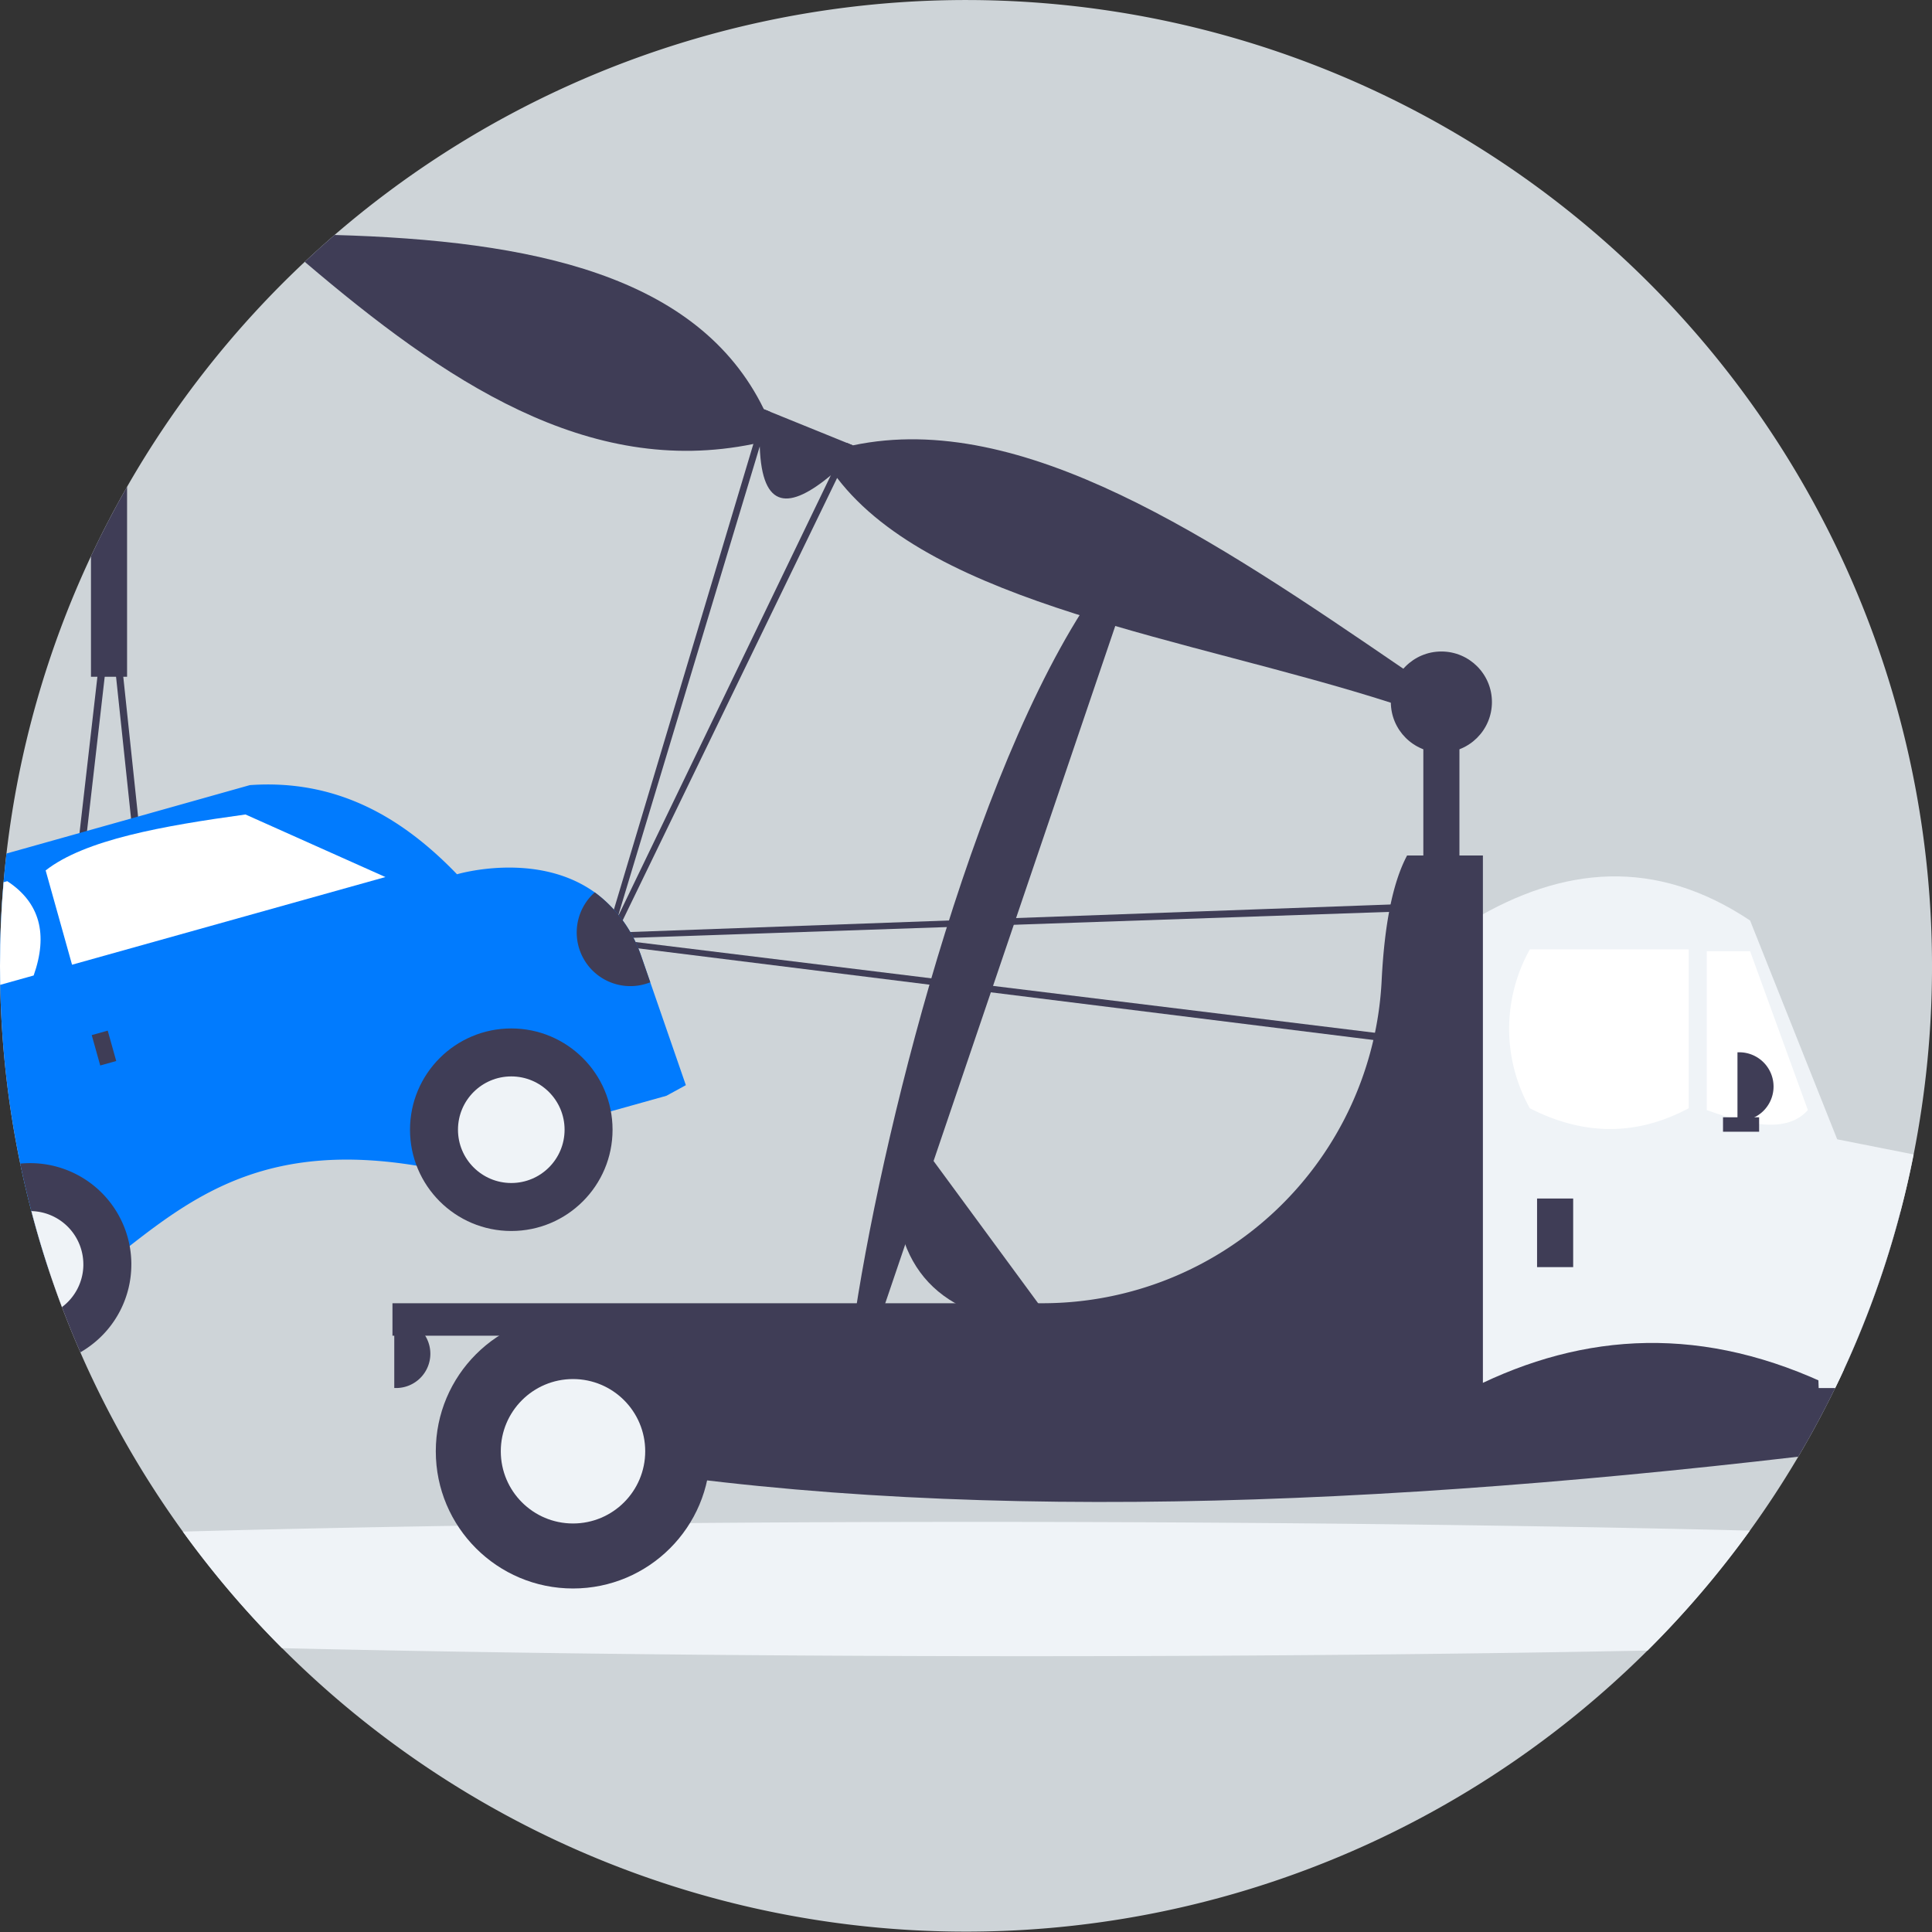
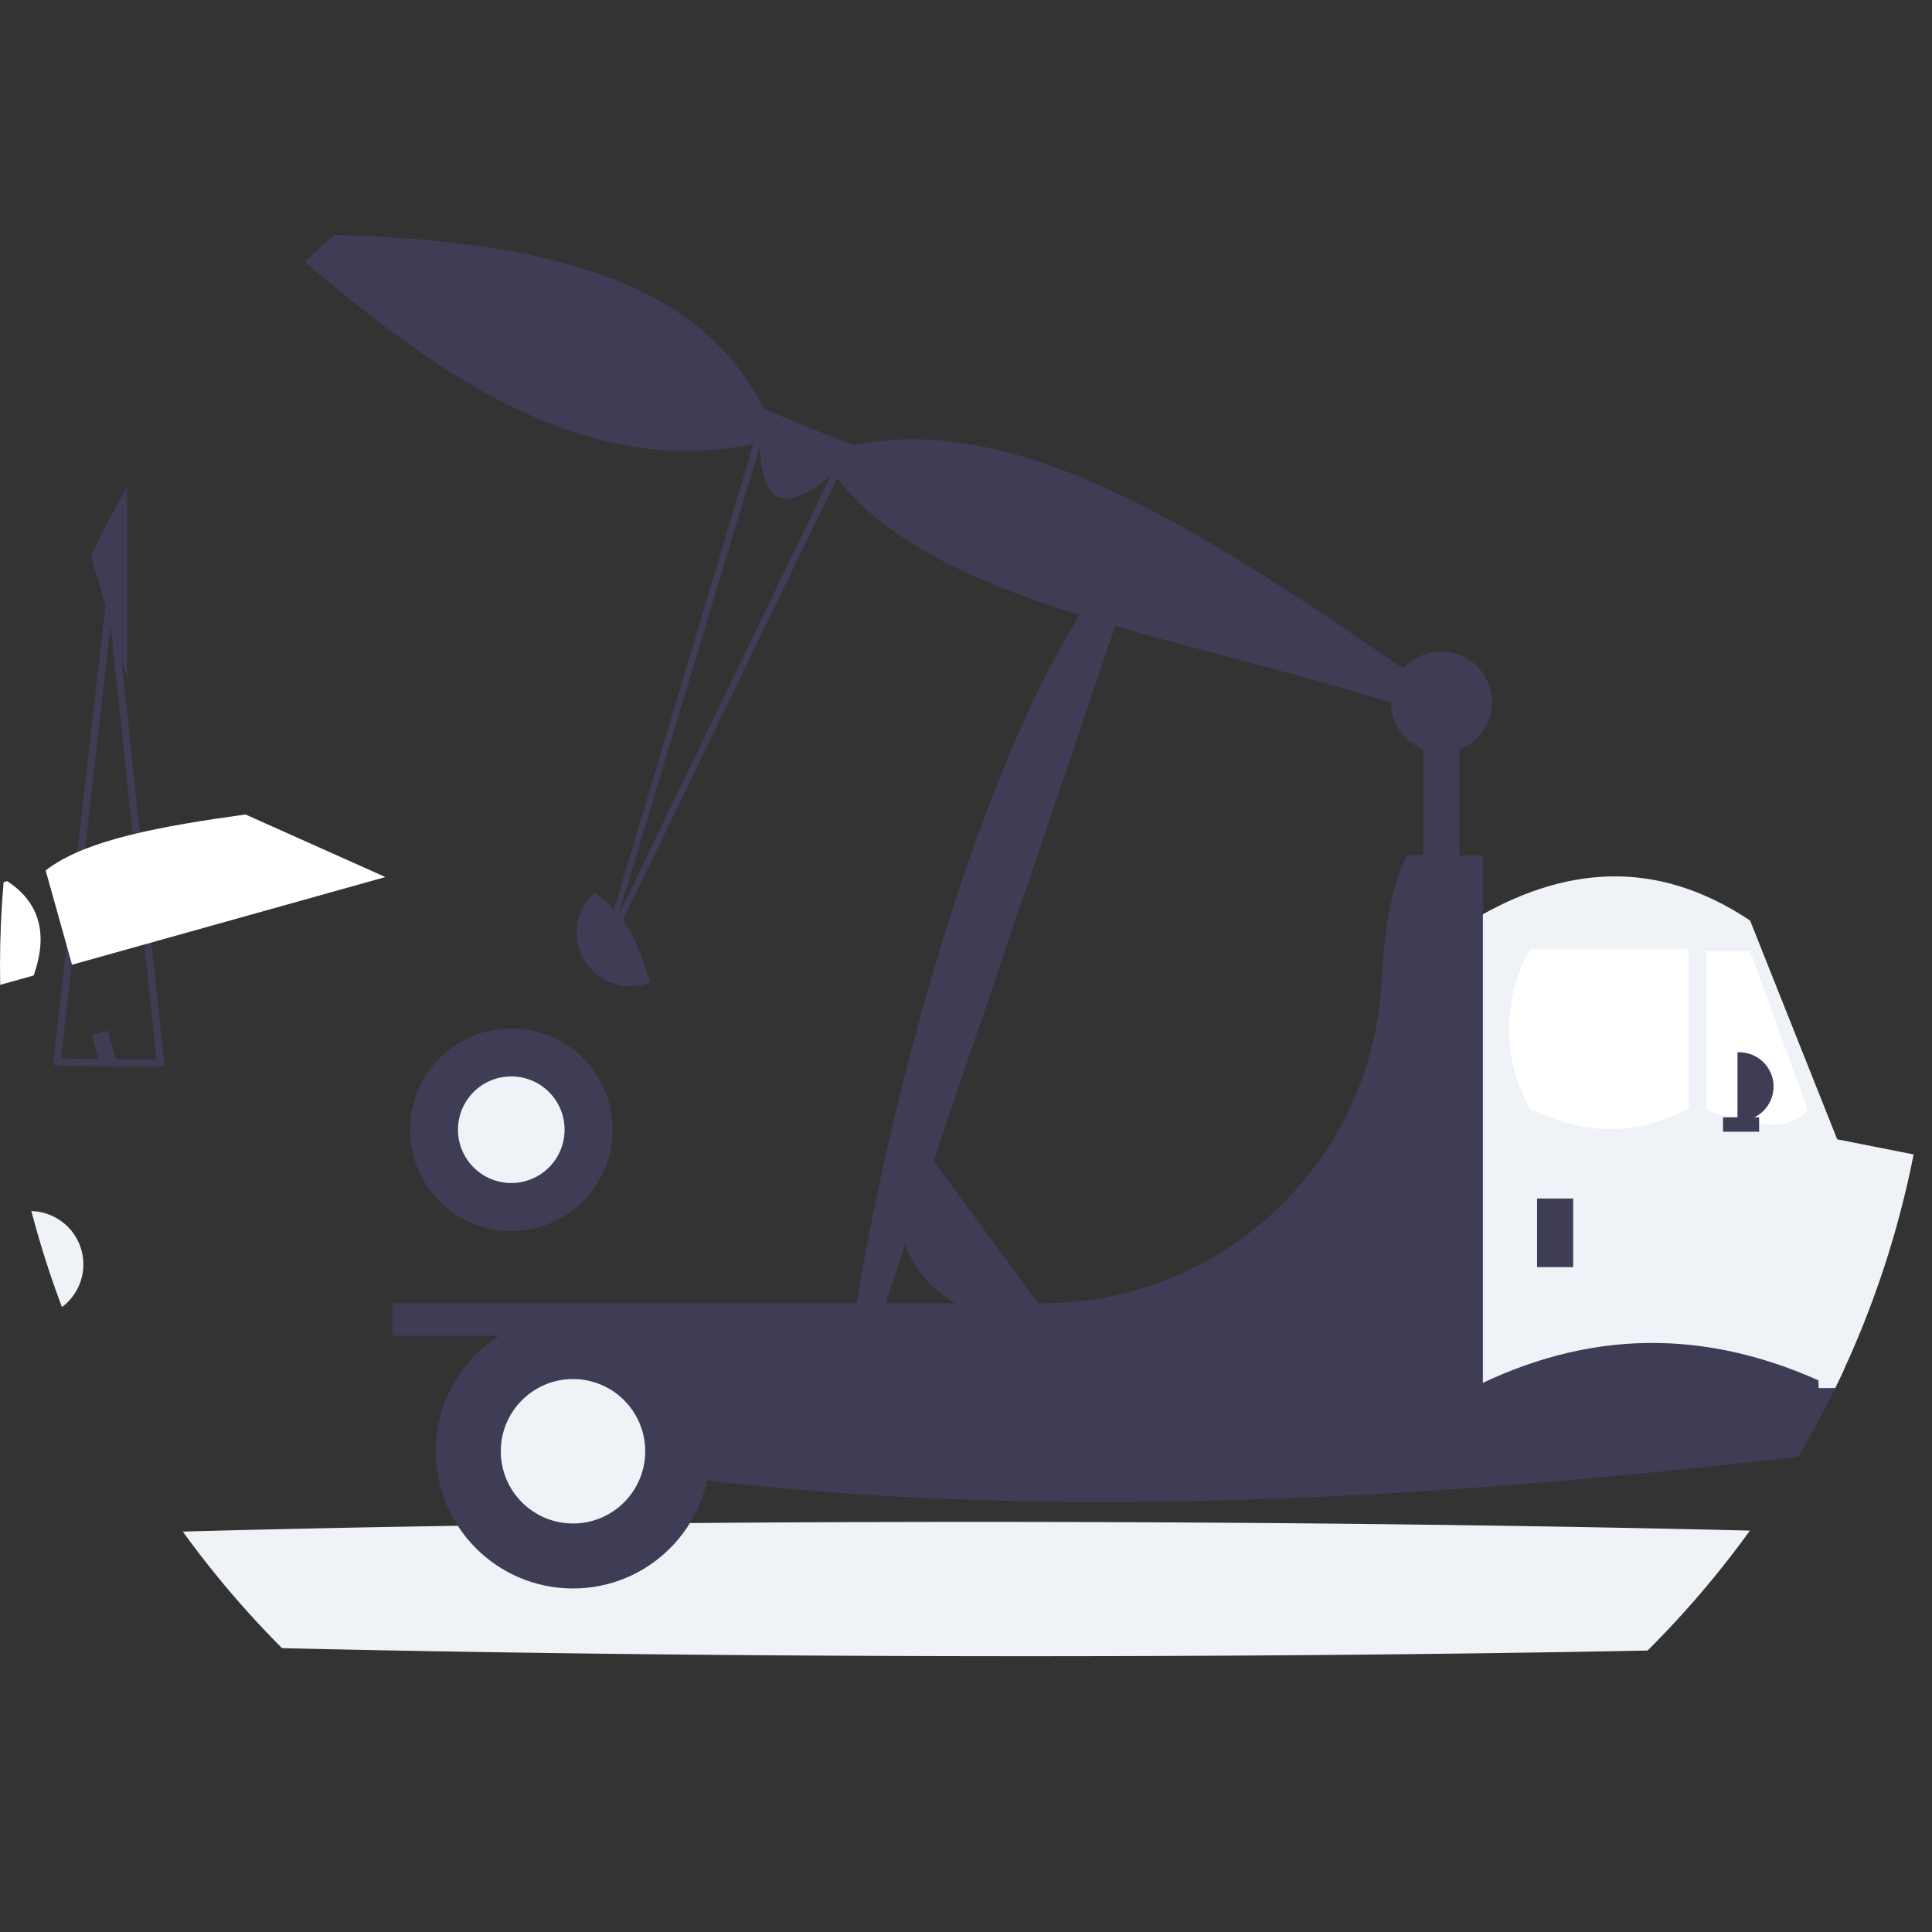
<svg xmlns="http://www.w3.org/2000/svg" id="Group_1723" data-name="Group 1723" width="242.398" height="242.398" viewBox="0 0 242.398 242.398">
  <rect x="0" y="0" width="242.398" height="242.398" fill="#333333" stroke="none" />
-   <path id="Path_8505" data-name="Path 8505" d="M242.4,121.2a121.583,121.583,0,0,1-2.308,23.645q-.707,3.6-1.631,7.115a119.413,119.413,0,0,1-4.433,13.59q-.354.909-.73,1.811-.926,2.25-1.941,4.451-.539,1.178-1.111,2.345-2.138,4.4-4.627,8.607-2.823,4.781-6.068,9.273A121.281,121.281,0,0,1,11.607,173.019q-.791-1.661-1.526-3.352c-.064-.138-.12-.273-.18-.411q-1.128-2.6-2.128-5.259-.9-2.379-1.7-4.811-1.178-3.569-2.136-7.231-.774-2.951-1.4-5.963A120.981,120.981,0,0,1,.026,123.563Q0,122.385,0,121.2q0-5.314.449-10.511.157-1.807.363-3.6a120.383,120.383,0,0,1,10.6-37.3q2.093-4.461,4.53-8.716a121.611,121.611,0,0,1,22.291-28.22q1.835-1.728,3.741-3.37A121.2,121.2,0,0,1,242.4,121.2Z" fill="#ced4d8" />
  <rect id="Rectangle_1353" data-name="Rectangle 1353" width="4.53" height="32.164" transform="translate(178.578 87.176)" fill="#3f3d56" />
  <path id="Path_8506" data-name="Path 8506" d="M247.1,136.1l-.165.408L245.39,140.3l-2.835-1.152-4.077-1.653c-25.306-8.123-57.29-12.279-69.473-28.2l-.793-.322c-5.1,4.23-8.638,4.477-8.914-3.621l-.793-.322C137.711,109.3,119.73,97.1,102.21,82.18q1.835-1.728,3.741-3.37c24.631.691,45.635,4.964,53.863,21.861l.8.325,9.572,3.883.8.325c21.263-4.484,45.152,11.679,69.065,28.033Z" transform="translate(-63.976 -49.329)" fill="#3f3d56" />
  <path id="Path_8507" data-name="Path 8507" d="M257.932,511.541A121.171,121.171,0,0,1,245.09,526.59c-53.885,1.051-118.82.92-171.321-.3A121.327,121.327,0,0,1,61.32,511.665c10.9-.3,22.485-.542,34.5-.729q7.132-.118,14.458-.2,7.266-.079,14.675-.142h0C169.786,510.228,217.742,510.561,257.932,511.541Z" transform="translate(-38.382 -319.504)" fill="#eff3f7" />
  <path id="Path_8508" data-name="Path 8508" d="M619.136,406.23a119.432,119.432,0,0,1-4.433,13.59q-.354.909-.73,1.81H608.18v-15.4Z" transform="translate(-380.677 -254.271)" fill="#3f3d56" />
  <path id="Path_8509" data-name="Path 8509" d="M349.4,442.56q-.354.909-.73,1.811-.926,2.25-1.941,4.451-.539,1.178-1.111,2.345-2.138,4.4-4.627,8.607c-57.9,6.746-111.482,8.363-156.669,0V442.56Z" transform="translate(-115.371 -277.011)" fill="#3f3d56" />
  <path id="Path_8510" data-name="Path 8510" d="M540.4,329.065V355.8q-.539,1.178-1.111,2.345c-16.444-8.029-31.477-7.071-45.551,0V299.476c11.393-6.811,22.982-7.932,34.882,0l10.934,27.461Z" transform="translate(-309.046 -183.985)" fill="#eff3f7" />
  <path id="Path_8511" data-name="Path 8511" d="M508.77,318.426H528.7v19.933c-6.572,3.511-13.218,3.436-19.933,0A20.423,20.423,0,0,1,508.77,318.426Z" transform="translate(-316.828 -199.312)" fill="#fff" />
  <path id="Path_8512" data-name="Path 8512" d="M585.141,338.965c-2.62,2.949-7.424,1.894-12.684,0V319.032h5.436Z" transform="translate(-358.317 -199.691)" fill="#fff" />
  <rect id="Rectangle_1354" data-name="Rectangle 1354" width="4.53" height="8.607" transform="translate(192.848 150.372)" fill="#3f3d56" />
  <path id="Path_8513" data-name="Path 8513" d="M582.751,352.941h.227a4.3,4.3,0,0,1,4.3,4.3h0a4.3,4.3,0,0,1-4.3,4.3h-.227v-8.607Z" transform="translate(-364.76 -220.916)" fill="#3f3d56" />
-   <path id="Path_8514" data-name="Path 8514" d="M132.241,442.558h.227a4.3,4.3,0,0,1,4.3,4.3h0a4.3,4.3,0,0,1-4.3,4.3h-.227v-8.607Z" transform="translate(-82.774 -277.01)" fill="#3f3d56" />
  <path id="Path_8515" data-name="Path 8515" d="M620.01,382.9q-.707,3.6-1.631,7.115a119.4,119.4,0,0,1-4.433,13.59q-.354.909-.729,1.811-.926,2.25-1.941,4.451-.539,1.178-1.111,2.345H608.1l-.243-6.8-.064-1.811-.374-10.545-.453-12.733,3.46.681Z" transform="translate(-379.92 -238.059)" fill="#eff3f7" />
  <circle id="Ellipse_53" data-name="Ellipse 53" cx="17.215" cy="17.215" r="17.215" transform="translate(54.677 164.869)" fill="#3f3d56" />
  <circle id="Ellipse_54" data-name="Ellipse 54" cx="9.06" cy="9.06" r="9.06" transform="translate(62.832 173.023)" fill="#eff3f7" />
  <path id="Path_8516" data-name="Path 8516" d="M268.447,343.113h0V286.939h-9.513c-1.888,3.558-2.846,8.967-3.187,15.607a42.6,42.6,0,0,1-42.468,40.567H131.636v4.077H258.125c.268,2.79.541,5.59.809,8.381h9.513V347.19h0Z" transform="translate(-82.395 -179.603)" fill="#3f3d56" />
  <path id="Path_8517" data-name="Path 8517" d="M300.4,383.694l2.555-1.878,15.7,21.358-2.555,1.878C304.309,403.6,299.132,396.431,300.4,383.694Z" transform="translate(-187.912 -238.99)" fill="#3f3d56" />
  <path id="Path_8518" data-name="Path 8518" d="M318.184,193.782l2.9,1.289-31.345,92.3-2.9-1.289C290.724,260.788,302.659,214.513,318.184,193.782Z" transform="translate(-179.541 -121.293)" fill="#3f3d56" />
  <rect id="Rectangle_1355" data-name="Rectangle 1355" width="4.53" height="1.812" transform="translate(216.178 140.18)" fill="#3f3d56" />
-   <path id="Path_8519" data-name="Path 8519" d="M301.712,302.79a.375.375,0,0,0,0-.1.449.449,0,0,0-.5-.4l-2.92.328L195.724,306.33l-.907.1a.453.453,0,0,0-.027.9l104.73,13.054a.454.454,0,0,0,.5-.409l1.7-17.181Zm-103.7,4.194,100.109-3.434,2.629-.293L299.16,319.4Z" transform="translate(-121.691 -189.213)" fill="#3f3d56" />
  <path id="Path_8520" data-name="Path 8520" d="M233.3,141.458l-1.971,4.092-26.716,55.385,17.8-59.006,1.313-4.354-.8-.325-1.309,4.358L203.255,202.9l-.194.89a.442.442,0,0,0,.224.49.447.447,0,0,0,.614-.176l28.224-58.228,1.979-4.089Z" transform="translate(-127.094 -85.909)" fill="#3f3d56" />
  <path id="Path_8521" data-name="Path 8521" d="M30.174,241.826l-1.313-12.393-.359-3.415-1.855-17.536-1.126-10.657a.454.454,0,0,0-.9,0L23.4,208.481l-2.244,19.6-.415,3.625-1.2,10.474-1.672,14.6a.2.2,0,0,0,0,.049.454.454,0,0,0,.449.456l5.446.052,7.56.071h0c.015,0,.03,0,.045,0a.453.453,0,0,0,.4-.5l-1.594-15.083Zm-4.481,14.622-2.166-.019-4.706-.045L20.183,244.5v0l1.5-13.048.415-3.628,2.218-19.336.741-6.471.684,6.471,1.882,17.783.359,3.415,1.309,12.393L30.814,256.5l-5.121-.049Z" transform="translate(-11.179 -123.571)" fill="#3f3d56" />
-   <path id="Path_8522" data-name="Path 8522" d="M86.051,300.835l-2.439,1.332-6.969,1.949L70.8,305.754,58.112,309.3l-5.843,1.635c-18.161-2.979-27.331,3.292-36,10.078l-5.843,1.635-4.35,1.219Q4.9,320.3,3.939,316.639q-.774-2.951-1.4-5.963A120.981,120.981,0,0,1,.026,288.247Q0,287.069,0,285.883q0-5.314.449-10.511.157-1.807.363-3.6L9.973,269.2l.943-.266,5.525-1.552.883-.247,14.024-3.946c10.782-.762,19,3.921,25.99,11.185,0,0,9.958-2.974,17.286,2.274a16.511,16.511,0,0,1,5.764,7.822l1.2,3.46Z" transform="translate(0 -164.684)" fill="#017bfe" />
  <circle id="Ellipse_55" data-name="Ellipse 55" cx="12.706" cy="12.706" r="12.706" transform="translate(51.442 129.034)" fill="#3f3d56" />
  <circle id="Ellipse_56" data-name="Ellipse 56" cx="6.687" cy="6.687" r="6.687" transform="translate(57.461 135.052)" fill="#eff3f7" />
-   <path id="Path_8523" data-name="Path 8523" d="M20.728,402.827a12.676,12.676,0,0,1-5.192,10.242,12.778,12.778,0,0,1-1.2.786c-.064-.138-.12-.273-.18-.411q-1.128-2.6-2.128-5.259-.9-2.379-1.7-4.811-1.178-3.569-2.136-7.231-.774-2.951-1.4-5.963a12.162,12.162,0,0,1,1.231-.06,12.7,12.7,0,0,1,12.707,12.707Z" transform="translate(-4.25 -244.187)" fill="#3f3d56" />
  <path id="Path_8524" data-name="Path 8524" d="M17.05,412.9a6.673,6.673,0,0,1-2.686,5.357q-.9-2.379-1.7-4.811-1.178-3.569-2.136-7.231a6.683,6.683,0,0,1,6.52,6.685Z" transform="translate(-6.591 -254.265)" fill="#eff3f7" />
  <path id="Path_8525" data-name="Path 8525" d="M57.935,281.031l-39.315,11L15.308,280.2c4.95-3.866,14.69-5.586,25.073-7.018Z" transform="translate(-9.581 -170.993)" fill="#fff" />
  <path id="Path_8526" data-name="Path 8526" d="M4.223,307.382l-4.2,1.175Q0,307.378,0,306.192q0-5.314.449-10.511l.464-.131c4.1,2.69,5.137,6.662,3.311,11.832Z" transform="translate(0 -184.993)" fill="#fff" />
  <rect id="Rectangle_1356" data-name="Rectangle 1356" width="2.083" height="3.958" transform="translate(11.509 129.869) rotate(-15.637)" fill="#3f3d56" />
  <path id="Path_8527" data-name="Path 8527" d="M202.662,310.584A6.729,6.729,0,0,1,195.7,299.3a16.493,16.493,0,0,1,5.767,7.821Z" transform="translate(-121.075 -187.342)" fill="#3f3d56" />
-   <path id="Path_8528" data-name="Path 8528" d="M30.51,171.976q2.093-4.461,4.53-8.716V187.1H30.51Z" transform="translate(-19.097 -102.189)" fill="#3f3d56" />
+   <path id="Path_8528" data-name="Path 8528" d="M30.51,171.976q2.093-4.461,4.53-8.716V187.1Z" transform="translate(-19.097 -102.189)" fill="#3f3d56" />
  <circle id="Ellipse_57" data-name="Ellipse 57" cx="6.342" cy="6.342" r="6.342" transform="translate(174.501 81.74)" fill="#3f3d56" />
</svg>